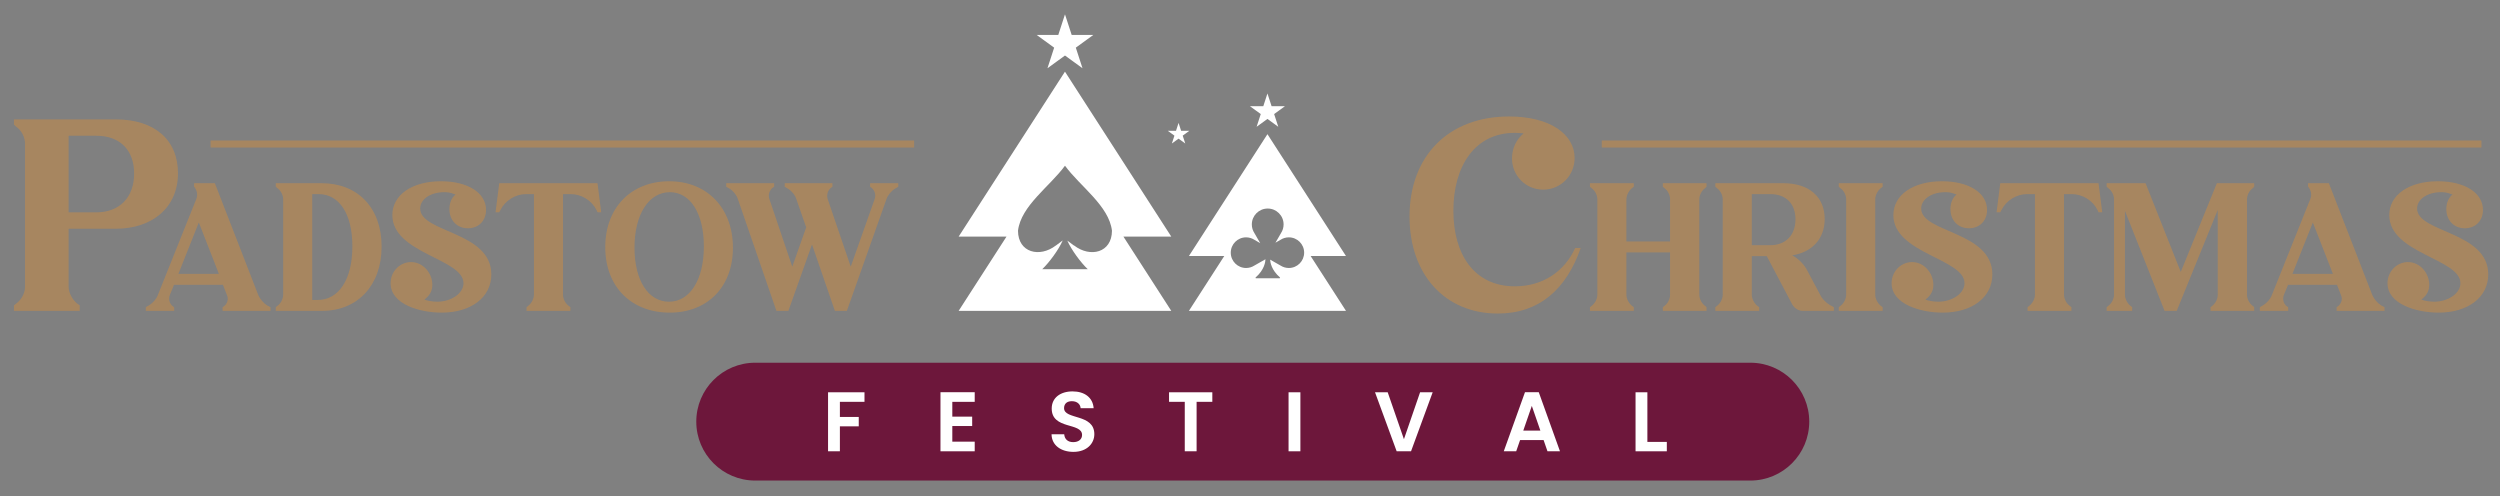
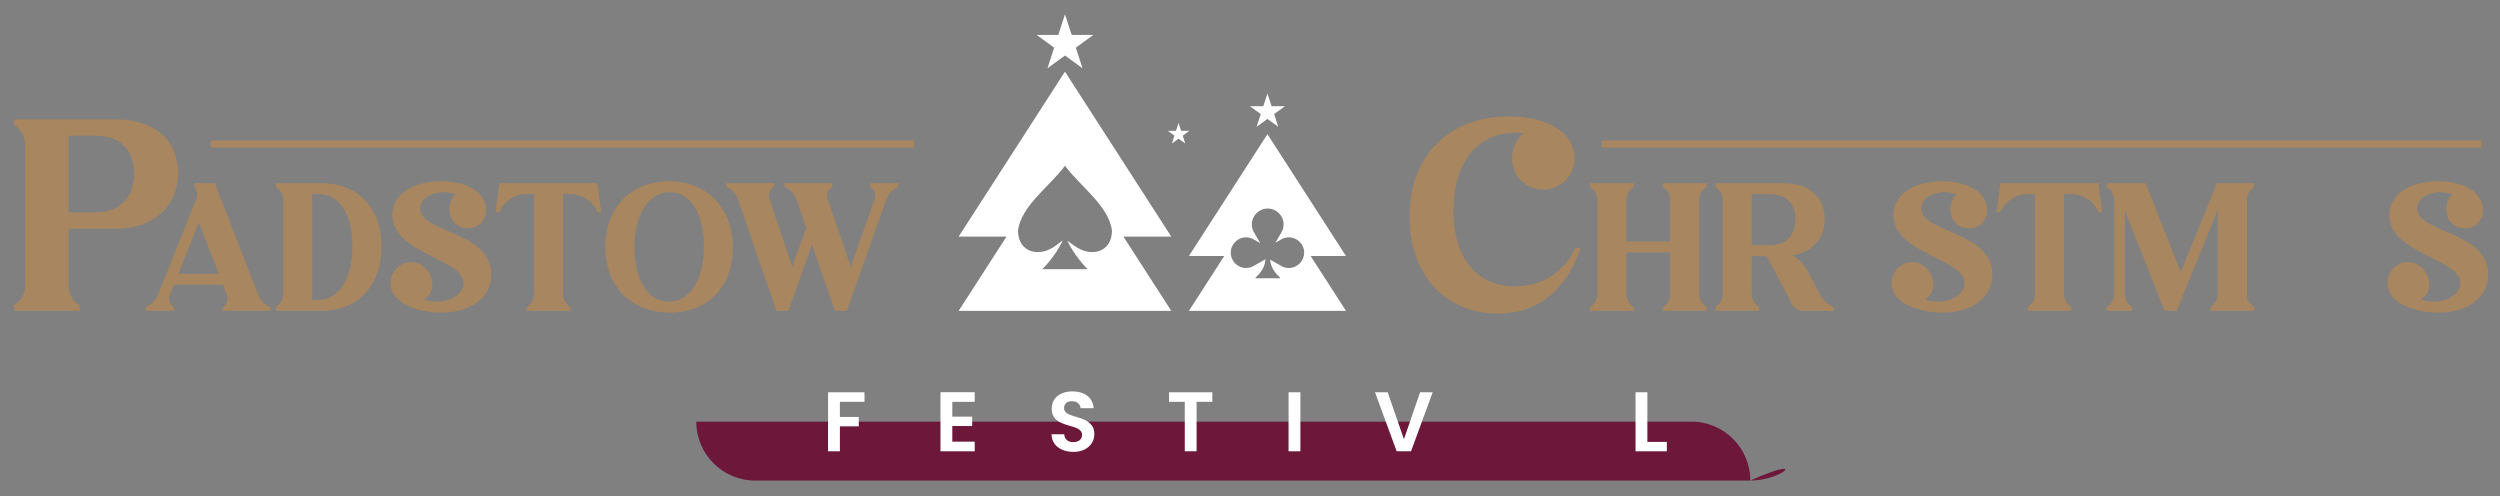
<svg xmlns="http://www.w3.org/2000/svg" version="1.1" id="Layer_2" x="0px" y="0px" viewBox="0 0 1419.65 281.74" style="enable-background:new 0 0 1419.65 281.74;" xml:space="preserve">
  <rect x="0" y="0" width="1419.65" height="281.74" fill="#808080" stroke="none" />
  <style type="text/css">
	.st0{fill:#A78660;}
	.st1{fill:#FFFFFF;}
	.st2{fill:#6D173B;}
</style>
  <g>
    <g>
      <g>
        <g>
          <g>
            <path class="st0" d="M7.92,70.79v-3h57.75c22.05,0,35.4,11.55,35.4,30.6c0,19.2-14.25,31.5-35.4,31.5h-26.7v32.85       c0,3.6,2.1,7.35,4.8,9.6l1.5,1.05v3.15H7.92v-3.15l1.35-1.05c3-2.25,4.95-6,4.95-9.6V81.59c0-3.6-1.95-7.5-4.95-9.6L7.92,70.79       z M38.97,77.09v43.5h15.75c13.05,0,21.45-8.4,21.45-22.05c0-13.2-7.95-21.45-21.45-21.45H38.97z" />
            <path class="st0" d="M110.2,106.03v-2H122l24.7,63.6c1,2.2,2.9,4.5,5,5.8l1.9,1v2.1h-27.2v-2.1l0.9-0.6c1.8-1.5,2.6-4,1.6-6.2       l-2.3-5.9H98.8l-2.4,5.9c-0.8,2.2-0.2,4.7,1.6,6.2l0.9,0.6v2.1H82.8v-2.1l1.9-1.1c2-1.2,4.1-3.5,4.9-5.7l21.9-54.7       c0.9-2.3,0.4-4.9-1.2-6.8L110.2,106.03z M124.3,155.53l-11.4-29.2l-11.6,29.2H124.3z" />
            <path class="st0" d="M156.6,106.03v-2h26c20.6,0,34.1,14,34.1,36c0,22.1-13.7,36.5-33.8,36.5h-26.3v-2.1l0.9-0.7       c2-1.5,3.3-4,3.3-6.4v-54.1c0-2.4-1.3-5-3.3-6.4L156.6,106.03z M177.3,170.33h3.1c11.9,0,19.7-11.5,19.7-30.5       c0-18.6-7.6-29.6-19.2-29.6h-3.6V170.33z" />
            <path class="st0" d="M263.2,160.83c0-14-40.4-16.8-40.4-38.7c0-11.4,11.1-19.2,27.6-19.2c15.2,0,25.6,6.5,25.6,16.3       c0,6.1-4.2,10.4-10.3,10.4c-6.2,0-10.5-4.5-10.5-10.9c0-2.7,0.8-6.1,3.5-8.3c-1.1-0.1-2.3-1.3-6.4-1.3c-8,0-13.7,4.1-13.7,9.3       c0,13.8,40.4,12.9,40.4,37.4c0,13.1-11.6,21.7-28.2,21.7c-12.4,0-29-4.7-29-16.7c0-6.7,5.3-12,11.6-12       c6.9,0,12.1,6.3,12.1,12.9c0,3.8-1.7,6.2-4.5,8.4c1.1,0.5,4.3,1.2,7.3,1.2C256.2,171.33,263.2,166.63,263.2,160.83z" />
            <path class="st0" d="M323.9,174.43v2.1H299v-2.1l0.9-0.7c1.9-1.5,3.3-4,3.3-6.4v-57.1h-4.5c-6,0-11.8,3.6-14.5,9l-0.7,1.3h-2.1       l2.1-16.5h55.8l2.1,16.5h-2.1l-0.6-1.3c-2.7-5.4-8.5-9-14.6-9h-4.4v57.1c0,2.4,1.3,4.9,3.3,6.4L323.9,174.43z" />
            <path class="st0" d="M380,102.93c21.6,0,36.2,15.3,36.2,37.7c0,22.5-14.6,36.9-35.9,36.9c-21.5,0-36.6-14.4-36.6-37.2       C343.7,117.83,358.5,102.93,380,102.93z M379.9,171.33c11.9,0,19.8-12.5,19.8-31.4c0-18.7-7.7-30.8-19.3-30.8       c-11.9,0-20.1,12.5-20.1,31.5C360.3,159.23,368.1,171.33,379.9,171.33z" />
            <path class="st0" d="M449.9,151.43l7.9-22.3l-5.6-16.1c-0.7-2.3-2.7-4.7-4.8-5.9l-1.8-1.1v-2h27.1v2l-0.8,0.6       c-1.9,1.5-2.6,4.1-1.9,6.4l13.1,38.4l13.6-38.4c0.8-2.3,0.1-4.9-1.8-6.4l-0.8-0.6v-2h16v2l-1.8,1.1c-2.1,1.2-4.1,3.6-4.9,5.9       l-22.5,63.5h-6.8l-13-37.7l-13.4,37.7h-6.8l-21.9-63.5c-0.7-2.3-2.7-4.7-4.7-5.9l-1.9-1.1v-2h27.2v2l-0.9,0.6       c-1.8,1.5-2.6,4.1-1.8,6.4L449.9,151.43z" />
          </g>
        </g>
        <rect x="119.58" y="79.78" class="st0" width="399.52" height="4" />
      </g>
      <g>
        <path class="st1" d="M665.13,134.37l-60.38-93.68l-60.38,93.68h27.17l-27.17,42.16h120.75l-27.17-42.16H665.13z M609.98,139.43     h-0.12l-3.78-2.81c2.28,5.22,7.68,12.53,11.61,16.25h-25.86c3.95-3.74,9.37-11.08,11.65-16.34l-3.9,2.9h-0.04     c-9.11,7-21.41,4.12-21.46-8.41c1.69-14.17,18.04-25.12,26.68-36.92c8.63,11.79,25,22.76,26.68,36.93     C631.38,143.57,619.08,146.44,609.98,139.43z" />
        <polygon class="st1" points="604.76,8.14 608.56,19.83 620.86,19.83 610.91,27.06 614.71,38.76 604.76,31.53 594.81,38.76      598.61,27.06 588.66,19.83 600.96,19.83    " />
        <path class="st1" d="M764.33,145.39l-44.6-69.2l-44.6,69.2h20.07l-20.07,31.14h89.2l-20.07-31.14H764.33z M731.87,152.18     c-1.74,0-3.37-0.52-4.73-1.4l-5.89-3.35c0.09,1.64,0.79,5.92,5.54,10.09c0.22,0.19,0.06,0.55-0.23,0.51h-13.27     c-0.29,0.04-0.45-0.32-0.23-0.51c4.98-4.37,5.51-8.87,5.55-10.31l-6.28,3.57c-1.36,0.88-2.98,1.4-4.73,1.4     c-4.8,0-8.7-3.89-8.7-8.7c0-4.8,3.89-8.7,8.7-8.7c1.74,0,3.37,0.52,4.73,1.4l3.3,1.9l-3.32-5.74c-0.92-1.41-1.45-3.09-1.45-4.9     c0-4.98,4.04-9.02,9.02-9.02s9.02,4.04,9.02,9.02c0,1.81-0.53,3.49-1.45,4.9l-3.18,5.5l2.88-1.66c1.36-0.88,2.98-1.4,4.73-1.4     c4.8,0,8.7,3.89,8.7,8.7C740.57,148.28,736.67,152.18,731.87,152.18z" />
        <polygon class="st1" points="719.73,53.07 722.08,60.3 729.68,60.3 723.53,64.77 725.88,72 719.73,67.53 713.58,72 715.93,64.77      709.78,60.3 717.38,60.3    " />
        <polygon class="st1" points="669.26,69.79 670.71,74.26 675.41,74.26 671.61,77.02 673.06,81.49 669.26,78.73 665.46,81.49      666.91,77.02 663.11,74.26 667.81,74.26    " />
      </g>
      <g>
        <g>
          <path class="st0" d="M894.16,89.69c0,10.05-7.95,18-17.85,18s-17.7-7.95-17.7-17.7c0-5.85,2.55-10.95,6.6-14.25      c-1.65-0.15-3.45-0.3-5.1-0.3c-22.5,0-34.8,18.75-34.8,44.25c0,24.6,11.7,42.9,34.95,42.9c16.05,0,28.35-8.7,34.2-21.75h3.15      c-8.1,23.25-23.4,37.2-47.1,37.2c-29.85,0-50.1-22.05-50.1-55.05c0-34.5,22.2-56.85,56.55-56.85      C880.52,66.14,894.16,76.49,894.16,89.69z" />
          <path class="st0" d="M927.77,174.43v2.1h-24.9v-2.1l0.9-0.7c2-1.5,3.3-4,3.3-6.4v-54.1c0-2.4-1.3-5-3.3-6.4l-0.9-0.8v-2h24.9v2      l-1,0.8c-1.8,1.4-3.2,4-3.2,6.4v23.9h24.8v-23.9c0-2.4-1.2-5-3.2-6.4l-0.9-0.8v-2h24.8v2l-0.8,0.8c-2,1.4-3.3,4-3.3,6.4v54.1      c0,2.4,1.3,4.9,3.3,6.4l0.8,0.7v2.1h-24.8v-2.1l0.9-0.7c2-1.5,3.2-4,3.2-6.4v-24h-24.8v24c0,2.4,1.4,4.9,3.2,6.4L927.77,174.43z      " />
          <path class="st0" d="M974.07,106.03v-2h38.5c14.7,0,23.6,7.7,23.6,20.4c0,11.2-7.2,18.8-18.5,20.6l0.8,0.4      c3.1,1.8,6.1,4.9,7.7,8l7.6,14.3c1.1,2.2,3.3,4.3,5.4,5.5l2.2,1.2v2.1h-17.7c-2.3,0-4.7-1.5-5.9-3.6l-14.5-27.5h-8.5v21.9      c0,2.4,1.4,4.9,3.2,6.4l1,0.7v2.1h-24.9v-2.1l0.9-0.7c2-1.5,3.3-4,3.3-6.4v-54.1c0-2.4-1.3-5-3.3-6.4L974.07,106.03z       M994.77,110.23v29h10.5c8.7,0,14.3-5.6,14.3-14.7c0-8.8-5.3-14.3-14.3-14.3H994.77z" />
-           <path class="st0" d="M1069.07,174.43v2.1h-24.9v-2.1l0.9-0.7c2-1.5,3.3-4,3.3-6.4v-54.1c0-2.4-1.3-5-3.3-6.4l-0.9-0.8v-2h24.9v2      l-1,0.8c-1.8,1.4-3.2,4-3.2,6.4v54.1c0,2.4,1.4,4.9,3.2,6.4L1069.07,174.43z" />
          <path class="st0" d="M1115.57,160.83c0-14-40.4-16.8-40.4-38.7c0-11.4,11.1-19.2,27.6-19.2c15.2,0,25.6,6.5,25.6,16.3      c0,6.1-4.2,10.4-10.3,10.4c-6.2,0-10.5-4.5-10.5-10.9c0-2.7,0.8-6.1,3.5-8.3c-1.1-0.1-2.3-1.3-6.4-1.3c-8,0-13.7,4.1-13.7,9.3      c0,13.8,40.4,12.9,40.4,37.4c0,13.1-11.6,21.7-28.2,21.7c-12.4,0-29-4.7-29-16.7c0-6.7,5.3-12,11.6-12c6.9,0,12.1,6.3,12.1,12.9      c0,3.8-1.7,6.2-4.5,8.4c1.1,0.5,4.3,1.2,7.3,1.2C1108.57,171.33,1115.57,166.63,1115.57,160.83z" />
          <path class="st0" d="M1176.27,174.43v2.1h-24.9v-2.1l0.9-0.7c1.9-1.5,3.3-4,3.3-6.4v-57.1h-4.5c-6,0-11.8,3.6-14.5,9l-0.7,1.3      h-2.1l2.1-16.5h55.8l2.1,16.5h-2.1l-0.6-1.3c-2.7-5.4-8.5-9-14.6-9h-4.4v57.1c0,2.4,1.3,4.9,3.3,6.4L1176.27,174.43z" />
          <path class="st0" d="M1280.07,174.43v2.1h-24.8v-2.1l0.9-0.7c2-1.5,3.2-4,3.2-6.4v-48.1l-23.3,57.3h-6.9l-22.5-56.8v47.6      c0,2.4,1.3,4.9,3.2,6.4l0.9,0.7v2.1h-14.5v-2.1l0.9-0.7c2-1.5,3.3-4,3.3-6.4v-54.1c0-2.4-1.3-5-3.3-6.4l-0.9-0.8v-2h22.1      l20,50.4l20.5-50.4h21.2v2l-0.8,0.8c-2,1.4-3.3,4-3.3,6.4v54.1c0,2.4,1.3,4.9,3.3,6.4L1280.07,174.43z" />
-           <path class="st0" d="M1310.67,106.03v-2h11.8l24.7,63.6c1,2.2,2.9,4.5,5,5.8l1.9,1v2.1h-27.2v-2.1l0.9-0.6      c1.8-1.5,2.6-4,1.6-6.2l-2.3-5.9h-27.8l-2.4,5.9c-0.8,2.2-0.2,4.7,1.6,6.2l0.9,0.6v2.1h-16.1v-2.1l1.9-1.1      c2-1.2,4.1-3.5,4.9-5.7l21.9-54.7c0.9-2.3,0.4-4.9-1.2-6.8L1310.67,106.03z M1324.77,155.53l-11.4-29.2l-11.6,29.2H1324.77z" />
          <path class="st0" d="M1397.17,160.83c0-14-40.4-16.8-40.4-38.7c0-11.4,11.1-19.2,27.6-19.2c15.2,0,25.6,6.5,25.6,16.3      c0,6.1-4.2,10.4-10.3,10.4c-6.2,0-10.5-4.5-10.5-10.9c0-2.7,0.8-6.1,3.5-8.3c-1.1-0.1-2.3-1.3-6.4-1.3c-8,0-13.7,4.1-13.7,9.3      c0,13.8,40.4,12.9,40.4,37.4c0,13.1-11.6,21.7-28.2,21.7c-12.4,0-29-4.7-29-16.7c0-6.7,5.3-12,11.6-12c6.9,0,12.1,6.3,12.1,12.9      c0,3.8-1.7,6.2-4.5,8.4c1.1,0.5,4.3,1.2,7.3,1.2C1390.17,171.33,1397.17,166.63,1397.17,160.83z" />
          <rect x="909.58" y="79.78" class="st0" width="499.52" height="4" />
        </g>
      </g>
    </g>
    <g>
-       <path class="st2" d="M993.93,272.89H428.85c-18.48,0-33.46-14.98-33.46-33.46v0c0-18.48,14.98-33.46,33.46-33.46h565.09    c18.48,0,33.46,14.98,33.46,33.46v0C1027.39,257.91,1012.41,272.89,993.93,272.89z" />
+       <path class="st2" d="M993.93,272.89H428.85c-18.48,0-33.46-14.98-33.46-33.46v0h565.09    c18.48,0,33.46,14.98,33.46,33.46v0C1027.39,257.91,1012.41,272.89,993.93,272.89z" />
      <g>
        <path class="st1" d="M470.22,222.76h20.69v5.42h-13.97v8.59h10.71v5.33h-10.71v14.16h-6.72V222.76z" />
        <path class="st1" d="M553.5,228.19h-12.72v8.4h11.28v5.33h-11.28v8.88h12.72v5.47h-19.44v-33.55h19.44V228.19z" />
        <path class="st1" d="M609.56,256.6c-6.96,0-12.34-3.65-12.43-9.99h7.2c0.19,2.69,1.97,4.46,5.09,4.46c3.17,0,5.04-1.68,5.04-4.08     c0-7.25-17.28-2.88-17.23-15.03c0-6.05,4.9-9.7,11.81-9.7c6.86,0,11.57,3.5,12,9.55h-7.39c-0.14-2.21-1.92-3.94-4.8-3.98     c-2.64-0.1-4.61,1.2-4.61,3.94c0,6.72,17.19,2.98,17.19,14.79C621.42,251.85,617.19,256.6,609.56,256.6z" />
        <path class="st1" d="M663.85,222.76h24.58v5.42h-8.93v28.08h-6.72v-28.08h-8.93V222.76z" />
        <path class="st1" d="M731.72,222.76h6.72v33.51h-6.72V222.76z" />
        <path class="st1" d="M806.41,222.76h7.15l-12.29,33.51h-8.16l-12.29-33.51h7.2l9.22,26.64L806.41,222.76z" />
-         <path class="st1" d="M876.54,249.88h-13.34l-2.21,6.38h-7.06l12.05-33.55h7.82l12.05,33.55h-7.1L876.54,249.88z M869.86,230.49     l-4.85,14.02h9.7L869.86,230.49z" />
        <path class="st1" d="M935.48,222.76v28.18h11.04v5.33h-17.76v-33.51H935.48z" />
      </g>
    </g>
  </g>
</svg>